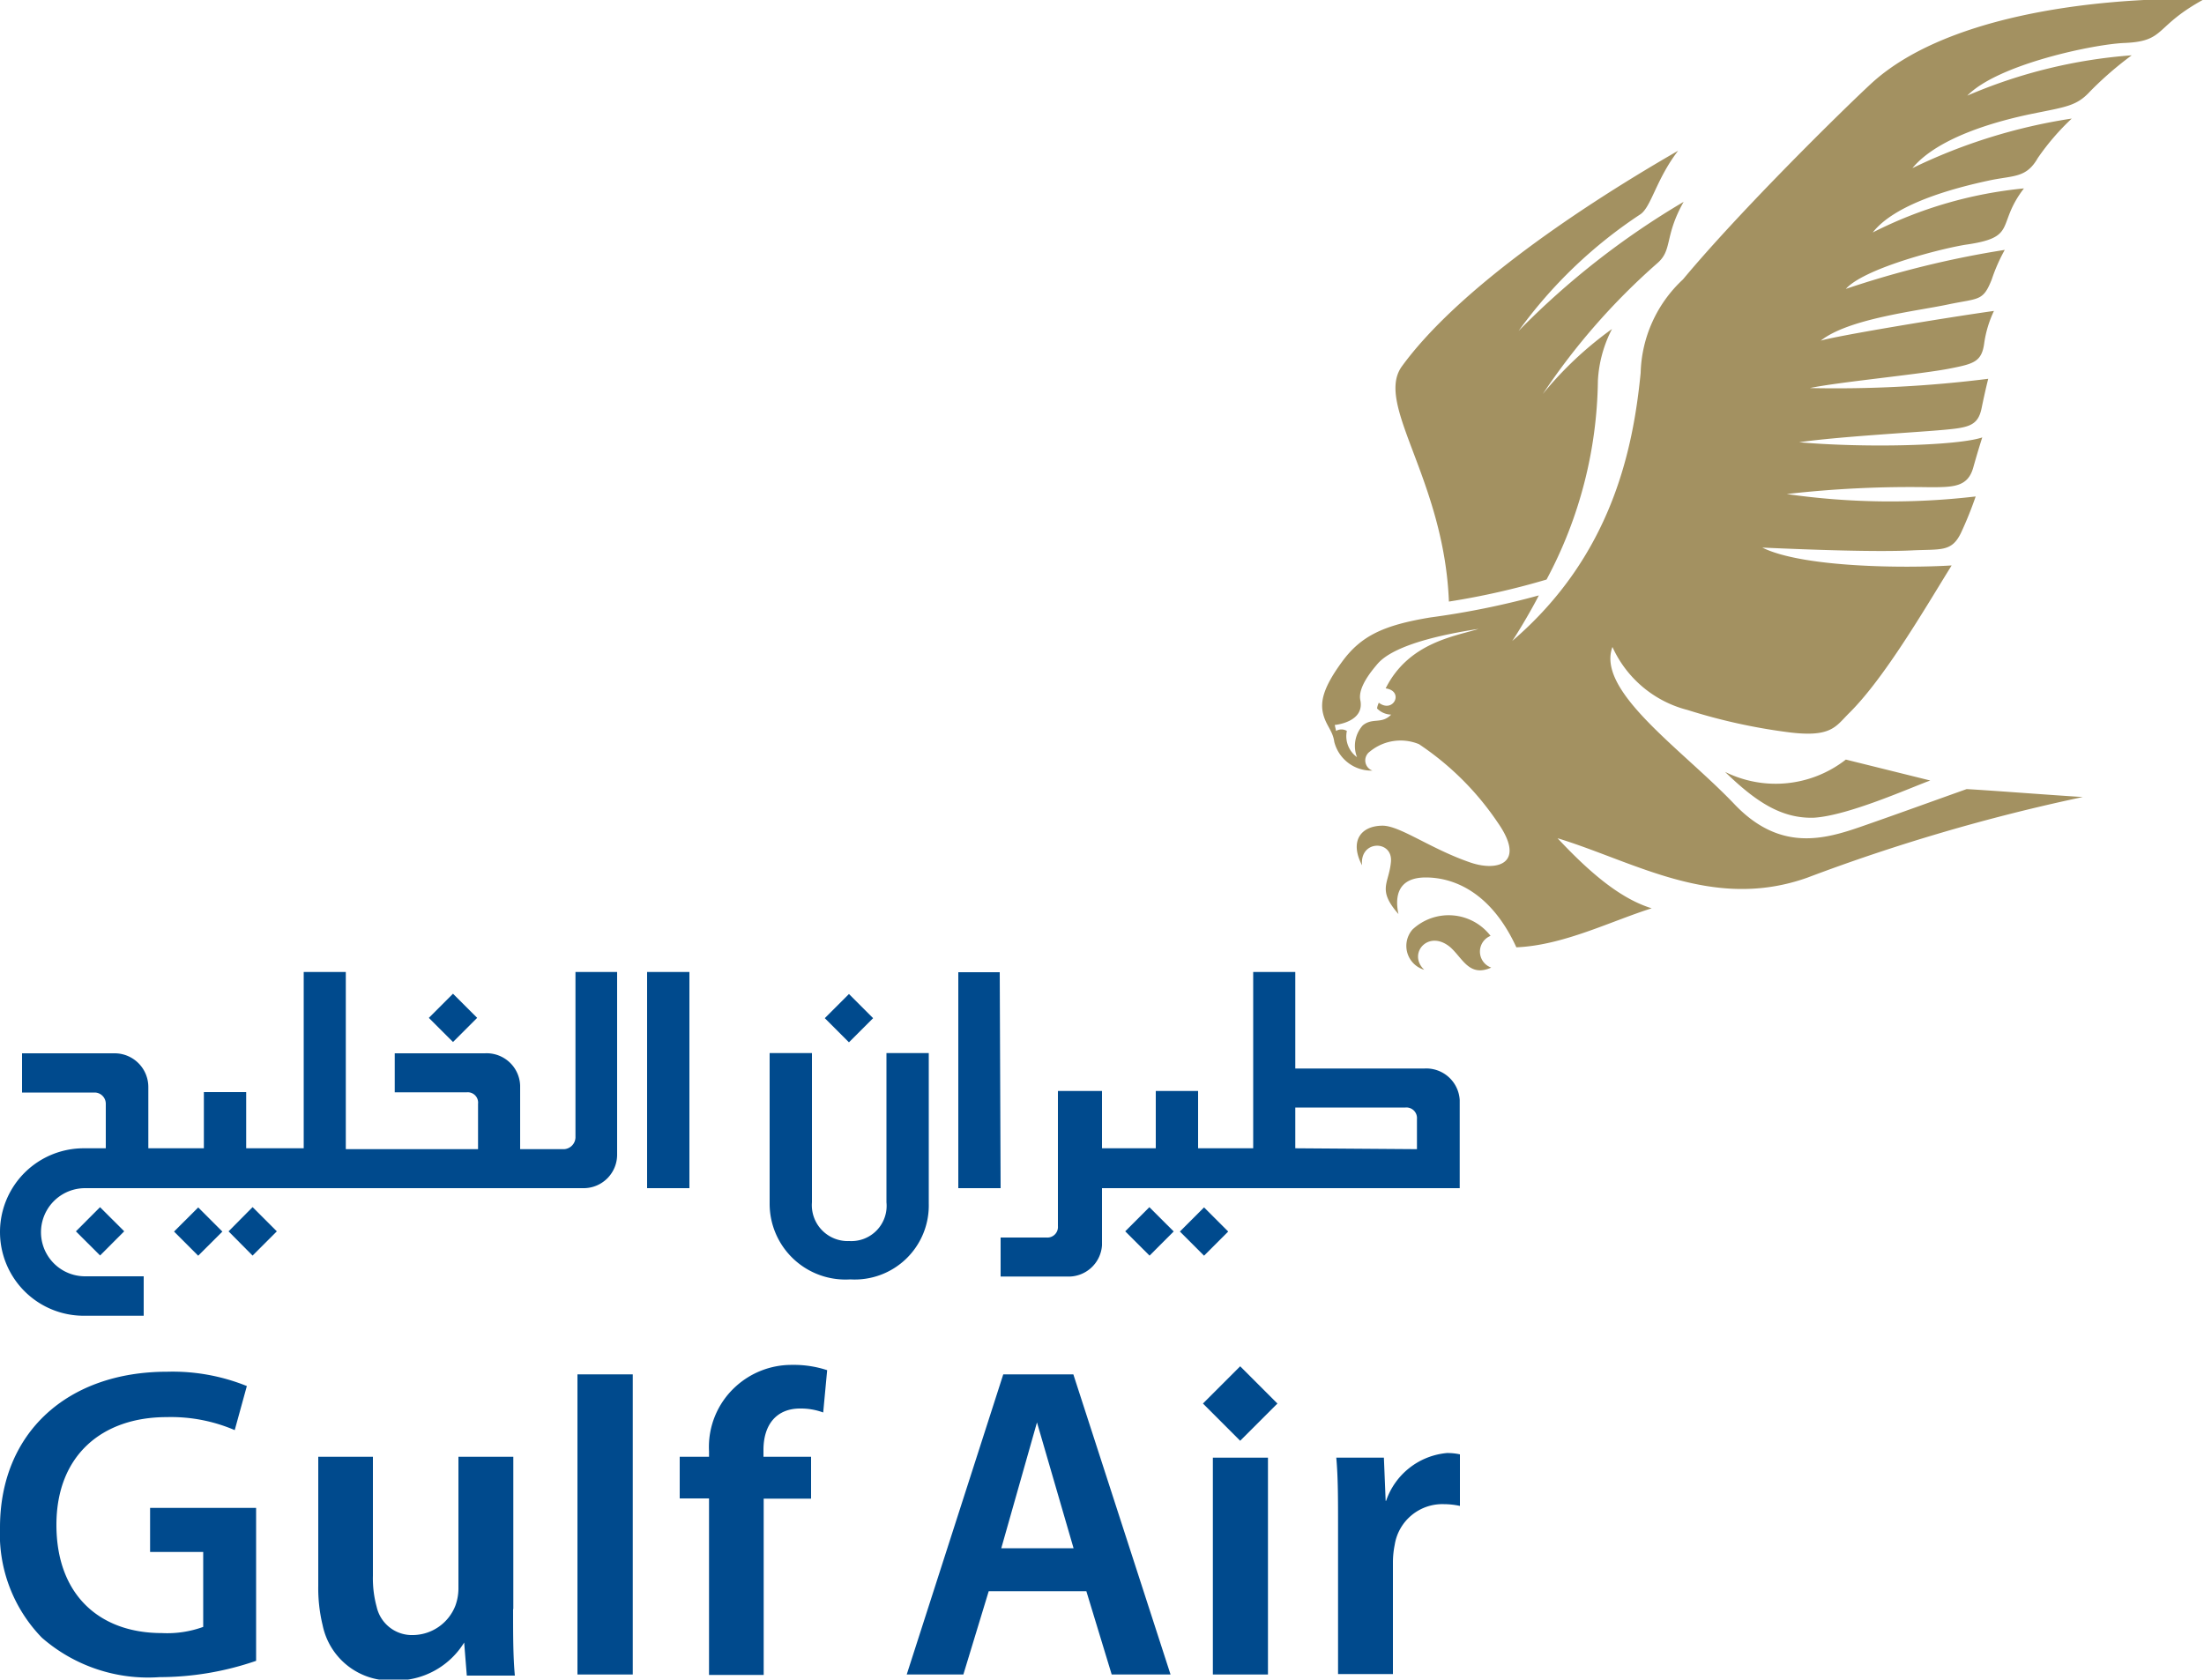
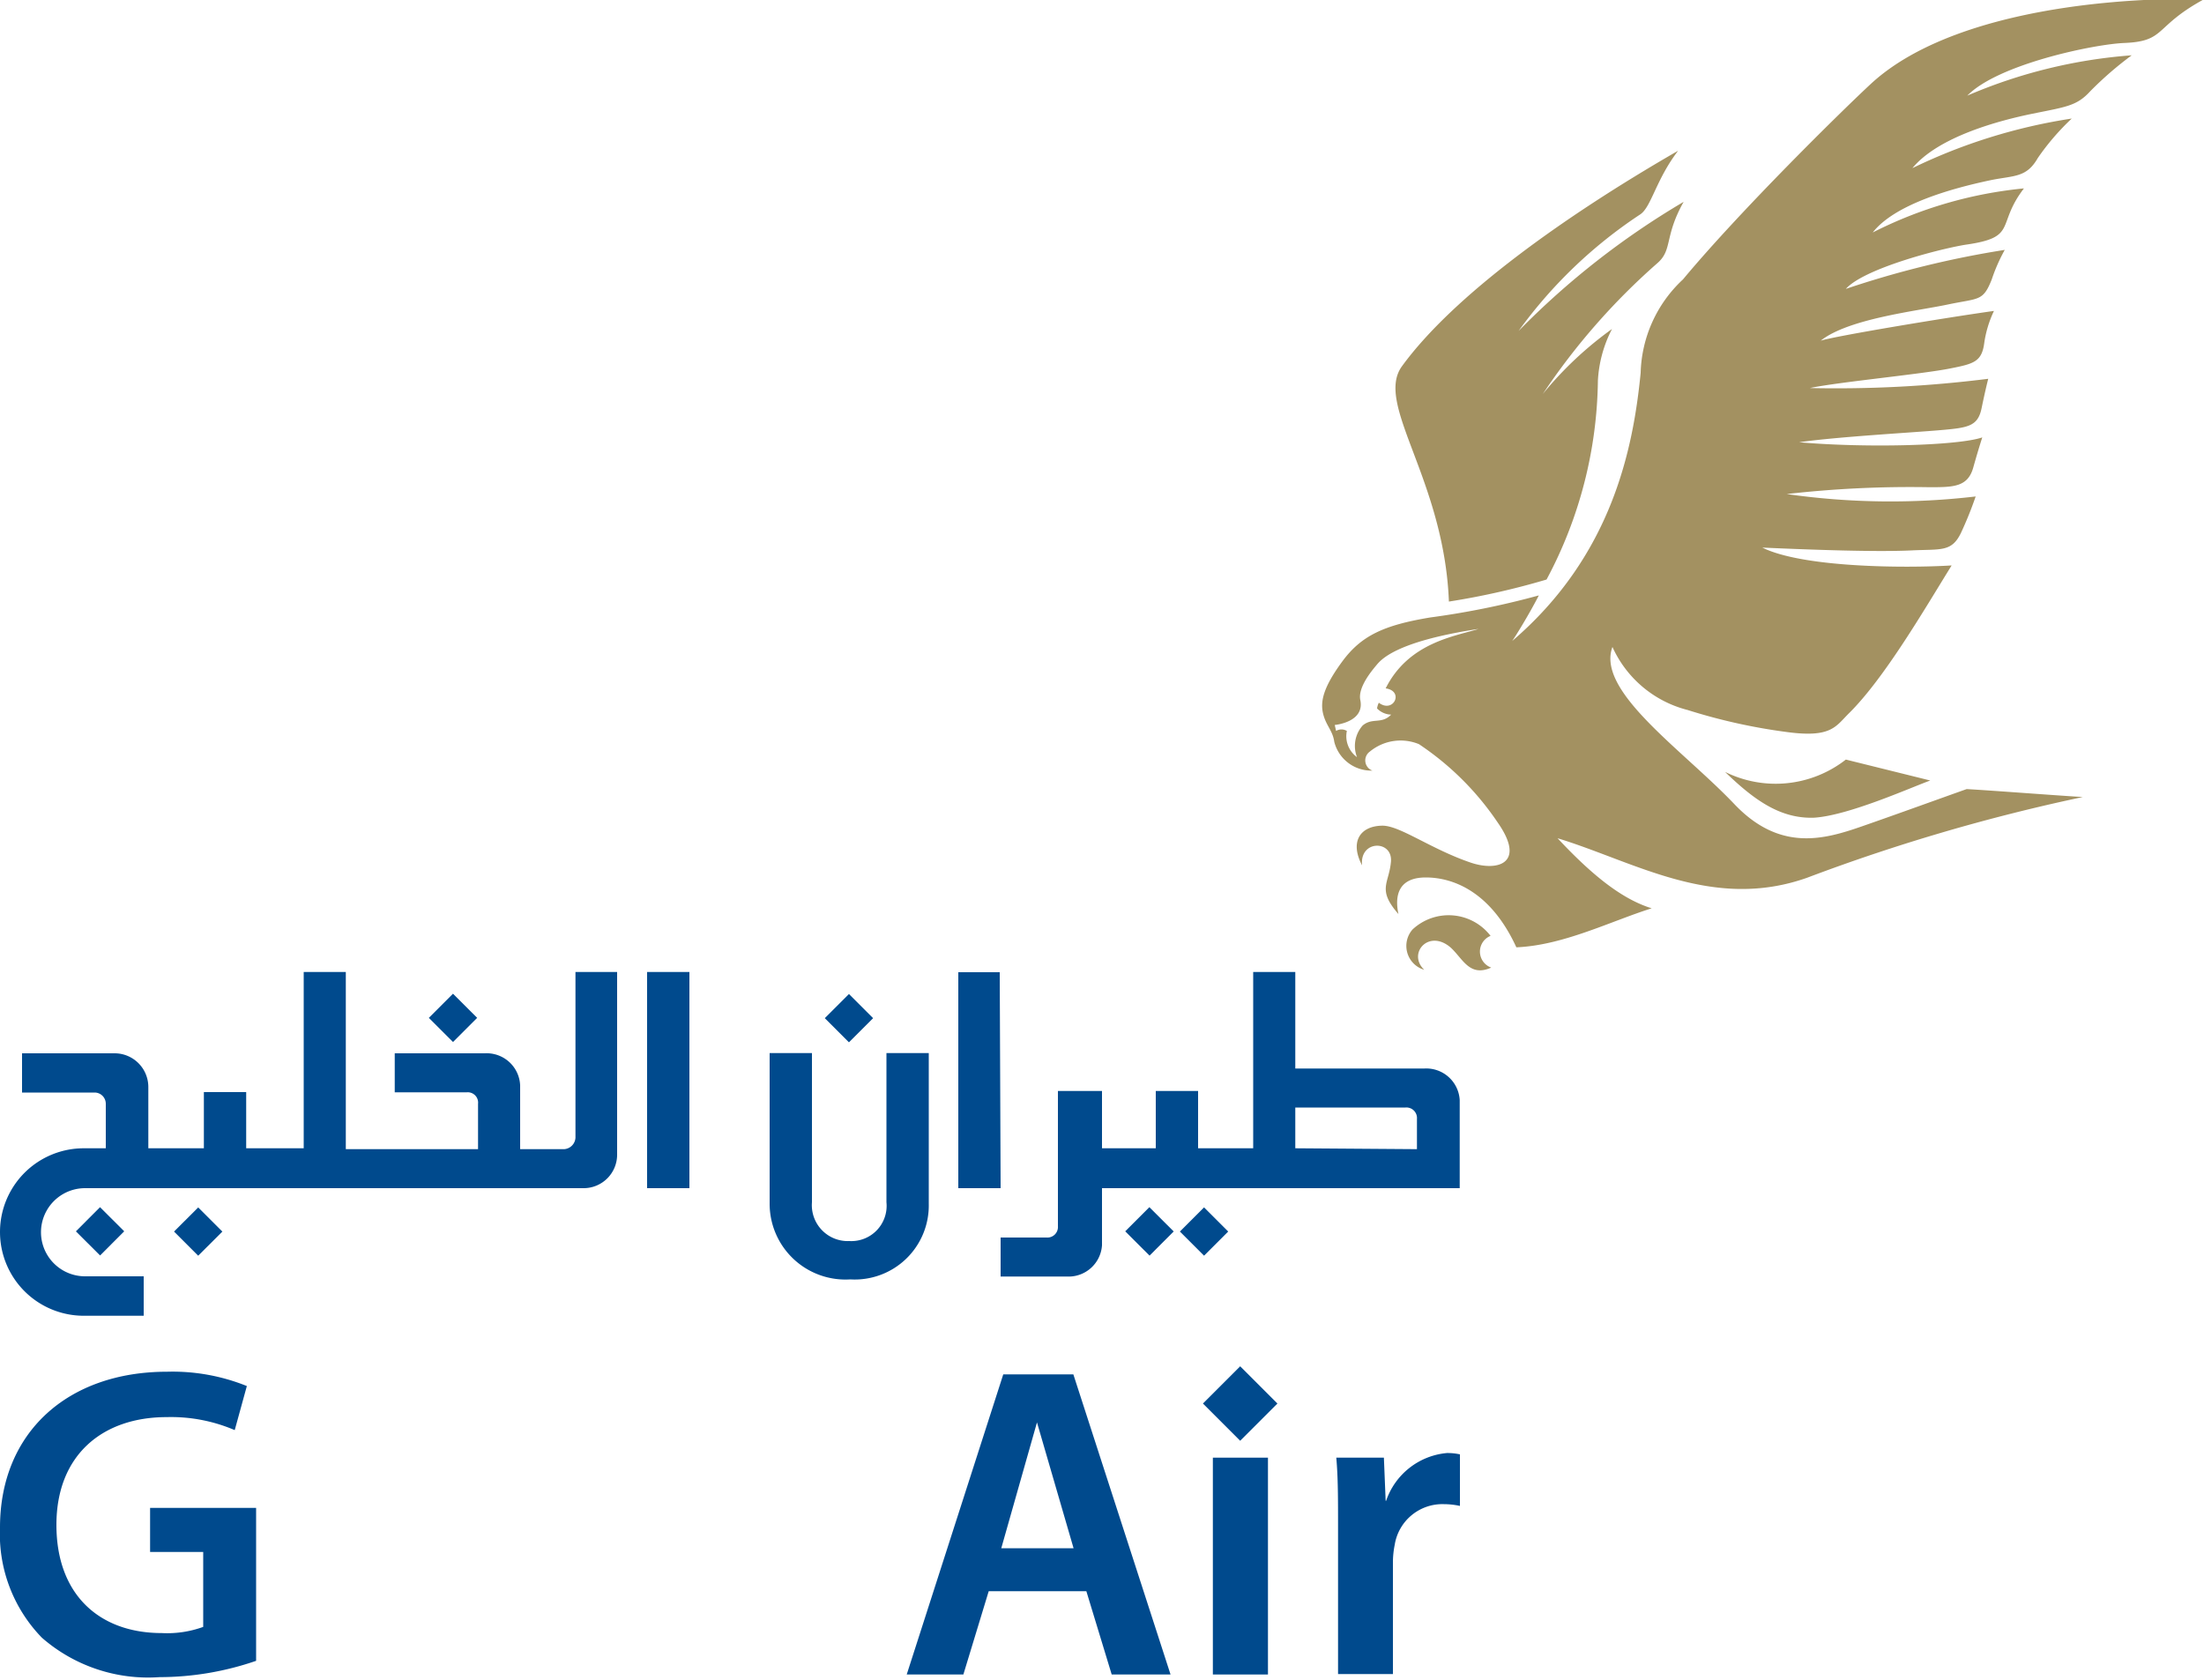
<svg xmlns="http://www.w3.org/2000/svg" id="20c35e96-f1c7-45b6-ac8b-acda9bf0e10e" data-name="Calque 1" width="100" height="76.22" viewBox="0 0 100 76.22">
  <defs>
    <style>.c7326bf7-a70e-43c9-8fe7-ede38e356447{fill:#004a8d;}.fc2218b9-8e8b-4562-96cc-b41bf0b5579f{fill:#a39161;}</style>
  </defs>
  <title>GulfAir</title>
  <g id="18ab11a6-22e8-44ff-917e-5f00ee14ebf8" data-name="GulfAir">
    <g id="0c89cd44-e67a-4dc2-bc68-eba04e9e71c0" data-name="&lt;Groupe&gt;">
      <g id="87ed6807-9fb0-44ae-92f1-d4a621b5cf19" data-name="&lt;Groupe&gt;">
        <path id="d51e2380-6a36-4ca7-b339-47e0614622f9" data-name="&lt;Tracé&gt;" class="c7326bf7-a70e-43c9-8fe7-ede38e356447" d="M11.62,87.26A13.48,13.48,0,0,1,7.24,88,7.33,7.33,0,0,1,1.9,86.21a6.74,6.74,0,0,1-1.9-5c0-4.31,3.07-7.07,7.58-7.07a9,9,0,0,1,3.62.65l-.55,2a7.33,7.33,0,0,0-3.09-.59c-2.91,0-5,1.72-5,4.89S4.51,86,7.34,86a4.78,4.78,0,0,0,1.88-.28v-3.4H6.81v-2h4.81v6.89h0Z" transform="translate(0 -11.89)" />
-         <path id="0693b4a8-e250-467d-836f-eb62cdd46d68" data-name="&lt;Tracé&gt;" class="c7326bf7-a70e-43c9-8fe7-ede38e356447" d="M23.28,84.93c0,1.17,0,2.14.08,3H21.18l-.12-1.5h0a3.62,3.62,0,0,1-3.18,1.72,3.14,3.14,0,0,1-3.24-2.5,7.12,7.12,0,0,1-.2-1.79V78h2.48V83.4a4.89,4.89,0,0,0,.17,1.41,1.64,1.64,0,0,0,1.67,1.28,2.09,2.09,0,0,0,1.9-1.33A2.28,2.28,0,0,0,20.8,84V78h2.49v6.89Z" transform="translate(0 -11.89)" />
-         <rect id="8880c662-6f22-4d48-87a7-3549c518ec33" data-name="&lt;Tracé&gt;" class="c7326bf7-a70e-43c9-8fe7-ede38e356447" x="26.2" y="62.37" width="2.51" height="13.62" />
-         <path id="750a125f-221a-4dd2-8f1c-966faffe9052" data-name="&lt;Tracé&gt;" class="c7326bf7-a70e-43c9-8fe7-ede38e356447" d="M32.17,87.89v-8H30.84V78h1.33v-.25a3.7,3.7,0,0,1,1.19-2.92,3.76,3.76,0,0,1,2.57-1,4.83,4.83,0,0,1,1.6.24l-.18,1.92a2.92,2.92,0,0,0-1.05-.18c-1.06,0-1.66.72-1.66,1.88V78H36.8V79.9H34.65v8H32.17Z" transform="translate(0 -11.89)" />
        <path id="33a2d14f-9338-461a-b2cb-e7b340cb2c9f" data-name="&lt;Tracé transparent&gt;" class="c7326bf7-a70e-43c9-8fe7-ede38e356447" d="M44.86,84.1l-1.15,3.78H41.14l4.38-13.62H48.7l4.41,13.62H50.44L49.29,84.1Zm2.19-7.66-1.62,5.71h3.28Z" transform="translate(0 -11.89)" />
        <rect id="4deedc99-62ae-482d-8ac2-4c4496b907f4" data-name="&lt;Tracé&gt;" class="c7326bf7-a70e-43c9-8fe7-ede38e356447" x="55.03" y="66.15" width="2.5" height="9.84" />
        <path id="9b0dc1a6-65c2-4894-928c-22b6ace5a1b6" data-name="&lt;Tracé&gt;" class="c7326bf7-a70e-43c9-8fe7-ede38e356447" d="M62.89,80a3.22,3.22,0,0,1,2.76-2.17,2.62,2.62,0,0,1,.59.06v2.34a3.49,3.49,0,0,0-.73-.08A2.19,2.19,0,0,0,63.28,82a4.06,4.06,0,0,0-.08.77v5.09H60.71V81.21c0-1.33,0-2.28-.08-3.17h2.16L62.87,80Z" transform="translate(0 -11.89)" />
        <rect id="f91ab406-02ff-4974-b747-25e48a031a72" data-name="&lt;Tracé&gt;" class="c7326bf7-a70e-43c9-8fe7-ede38e356447" x="55.08" y="74.38" width="2.39" height="2.39" transform="translate(-36.96 50.03) rotate(-44.99)" />
      </g>
      <g id="a3888aa8-5941-452f-a0d6-95c59632cdfe" data-name="&lt;Groupe&gt;">
        <g id="657f223e-8621-418d-b49d-b7120c69b5d4" data-name="&lt;Groupe&gt;">
          <g id="69bcd126-9759-476a-b092-536560b4b768" data-name="&lt;Groupe&gt;">
            <path id="e4912424-af9e-49a6-ae9b-eb0f463d45cc" data-name="&lt;Tracé transparent&gt;" class="c7326bf7-a70e-43c9-8fe7-ede38e356447" d="M26.11,63.52a.55.55,0,0,1-.51.52h-2V61.15A1.52,1.52,0,0,0,22,59.69H17.91v1.77h3.27a.47.47,0,0,1,.51.52c0,.11,0,2.06,0,2.06h-6V56H13.78v8H11.17V61.45H9.25V64H6.73V61.23a1.53,1.53,0,0,0-1.52-1.54H1v1.78H4.3a.51.51,0,0,1,.5.51V64h-1a3.8,3.8,0,1,0,0,7.6H6.52V69.81H3.86a2,2,0,0,1,0-4H26.51A1.52,1.52,0,0,0,28,64.3V56H26.11S26.11,63.4,26.11,63.52Zm3.25,2.29h1.92V56H29.36Zm16-9.8H43.48v9.8H45.4Zm19.22,4.37H58.77V56H56.86v8H54.36v-2.6H52.44V64H50v-2.6H48s0,5.84,0,6.13a.48.48,0,0,1-.52.52H45.4v1.77h3A1.52,1.52,0,0,0,50,68.4V65.81H66.23v-4A1.52,1.52,0,0,0,64.63,60.38ZM58.77,64V62.15h5a.48.48,0,0,1,.52.52c0,.19,0,1.37,0,1.37ZM40.22,66.45a1.6,1.6,0,0,1-1.68,1.76,1.63,1.63,0,0,1-1.7-1.76V59.68H34.92v6.83a3.44,3.44,0,0,0,3.66,3.44,3.36,3.36,0,0,0,3.56-3.44V59.68H40.22v6.78Z" transform="translate(0 -11.89)" />
          </g>
        </g>
        <g id="8cc6cf58-a776-4211-a854-c5686f6ba2ed" data-name="&lt;Groupe&gt;">
          <rect id="7c0a000c-cf8c-4516-a9a8-605a53504e82" data-name="&lt;Tracé&gt;" class="c7326bf7-a70e-43c9-8fe7-ede38e356447" x="53.85" y="67" width="1.55" height="1.55" transform="translate(-31.92 46.59) rotate(-45)" />
          <rect id="8624e414-3a9d-4c62-89ea-bede1ab8735e" data-name="&lt;Tracé&gt;" class="c7326bf7-a70e-43c9-8fe7-ede38e356447" x="51.38" y="66.99" width="1.55" height="1.56" transform="translate(-32.65 44.87) rotate(-45.02)" />
        </g>
        <g id="4597c3fe-4dc9-4548-aa27-7ee0e8d438c2" data-name="&lt;Groupe&gt;">
-           <polygon id="249591d3-ba5c-4b79-8532-eee273ff8cd1" data-name="&lt;Tracé&gt;" class="c7326bf7-a70e-43c9-8fe7-ede38e356447" points="12.56 55.88 11.46 56.98 10.37 55.88 11.46 54.78 12.56 55.88" />
          <rect id="a4e04416-fe26-4b98-a702-c78e8c799ef7" data-name="&lt;Tracé&gt;" class="c7326bf7-a70e-43c9-8fe7-ede38e356447" x="8.21" y="67" width="1.55" height="1.55" transform="translate(-45.27 14.3) rotate(-44.98)" />
        </g>
        <rect id="ea46652e-a787-4e2d-af39-7f0ded5281a1" data-name="&lt;Tracé&gt;" class="c7326bf7-a70e-43c9-8fe7-ede38e356447" x="3.77" y="66.99" width="1.55" height="1.55" transform="translate(-46.63 11.22) rotate(-45.05)" />
        <rect id="5f52d1e8-1bcc-4a9a-8aa9-9b6acb1b46ad" data-name="&lt;Tracé&gt;" class="c7326bf7-a70e-43c9-8fe7-ede38e356447" x="19.78" y="57.3" width="1.55" height="1.55" transform="translate(-35.06 19.69) rotate(-45.03)" />
        <rect id="dd3c6af3-0a9f-4cbe-a809-33972a0eba9a" data-name="&lt;Tracé&gt;" class="c7326bf7-a70e-43c9-8fe7-ede38e356447" x="37.75" y="57.31" width="1.55" height="1.55" transform="translate(-29.79 32.35) rotate(-44.98)" />
      </g>
    </g>
    <path id="21ff36bc-7773-4eb1-a863-1a2f4bf1ff61" data-name="&lt;Tracé transparent&gt;" class="fc2218b9-8e8b-4562-96cc-b41bf0b5579f" d="M70.17,38.19a34,34,0,0,1-4.43,1c-.22-5.58-3.39-8.95-2.13-10.68,2.33-3.2,7.32-6.78,12.53-9.78-1,1.3-1.22,2.56-1.72,2.89a21.19,21.19,0,0,0-5.52,5.29,36.29,36.29,0,0,1,7.49-5.86c-.89,1.58-.49,2.18-1.2,2.79A30.09,30.09,0,0,0,70,29.77a16.32,16.32,0,0,1,3.14-2.95,5.75,5.75,0,0,0-.64,2.34A19.6,19.6,0,0,1,70.17,38.19ZM67.63,54.36a2.4,2.4,0,0,0-3.54-.29,1.13,1.13,0,0,0,.53,1.83c-.78-.74.21-1.88,1.21-1,.55.51.85,1.34,1.83.9A.77.77,0,0,1,67.63,54.36Zm16.12-8a5.17,5.17,0,0,1-5.48.56c1.41,1.37,2.56,2.11,4,2.08,1.56-.08,4.42-1.37,5.31-1.69ZM69.82,38.91a37.15,37.15,0,0,1-4.92,1c-2.12.35-3.14.83-4,2s-1,1.81-.87,2.36.44.77.51,1.29a1.73,1.73,0,0,0,1.73,1.3.49.49,0,0,1-.12-.86,2.19,2.19,0,0,1,2.23-.34,13,13,0,0,1,3.59,3.58c1.26,1.82,0,2.21-1.23,1.8-1.8-.61-3.2-1.67-4-1.68-1,0-1.52.7-.94,1.8C61.68,50,63.2,50,63.11,51s-.64,1.25.34,2.37c-.18-.84,0-1.66,1.24-1.66s2.95.64,4.11,3.17c2.14-.09,4.29-1.19,6.14-1.77-1.18-.37-2.47-1.25-4.27-3.18C74.18,51,77.72,53.24,82,51.72A85.5,85.5,0,0,1,94.5,48.06c-1.47-.09-4.16-.3-5.27-.36-1.52.54-3,1.08-4.72,1.68s-3.74,1.19-5.82-1c-2.36-2.48-6.28-5.12-5.53-7.13a5.13,5.13,0,0,0,3.41,2.86,26.14,26.14,0,0,0,4.5,1c2,.27,2.21-.24,2.8-.83,1.63-1.6,3.47-4.78,4.68-6.73-2.12.13-6.76.1-8.59-.81,2.45.11,5.2.2,6.73.13,1.37-.07,1.85.09,2.28-.79a16.87,16.87,0,0,0,.67-1.66,33.13,33.13,0,0,1-8.57-.11A49.48,49.48,0,0,1,87.53,34c1.09,0,1.75,0,2-.89s.41-1.37.41-1.37c-1.08.37-5.19.49-8.31.22,1.72-.25,5.15-.44,6.41-.55s1.7-.17,1.87-1,.3-1.33.3-1.33a55.26,55.26,0,0,1-8.09.42c1.26-.27,5.08-.63,6.37-.89,1.06-.21,1.43-.3,1.54-1.16A5.07,5.07,0,0,1,90.47,26c-2.28.32-7.2,1.14-7.86,1.35,1.26-1,4.34-1.34,5.76-1.64s1.6-.13,2-1.14a7.9,7.9,0,0,1,.59-1.34A43.92,43.92,0,0,0,83.75,25c.8-.9,4.1-1.78,5.4-2,2.44-.34,1.39-.88,2.68-2.56a19.19,19.19,0,0,0-6.86,2c1-1.28,3.57-2,5.38-2.38,1.06-.21,1.6-.11,2.11-1A11,11,0,0,1,94,17.27a25.2,25.2,0,0,0-7.23,2.25c1.18-1.43,3.93-2.16,5.45-2.47s2-.35,2.6-1a15.79,15.79,0,0,1,1.9-1.65,23.19,23.19,0,0,0-7.46,1.83c1.41-1.44,5.79-2.34,7.13-2.39,1.91-.08,1.31-.74,3.64-2-5.41-.08-11.95.88-15.16,3.87-1.22,1.13-5.88,5.7-8.51,8.86a6,6,0,0,0-1.92,4.24c-.34,3.46-1.31,8.3-5.83,12.17C68.71,40.85,69.37,39.79,69.82,38.91Zm-6.94,4.22c.84.13.34,1.15-.32.65a.85.85,0,0,0-.08.26.92.92,0,0,0,.64.28c-.44.45-.84.12-1.29.49a1.4,1.4,0,0,0-.26,1.44,1.17,1.17,0,0,1-.46-1.19.48.48,0,0,0-.49,0l-.06-.27s1.37-.12,1.16-1.13c-.12-.57.52-1.33.72-1.57s.83-1.08,4.65-1.66C66,40.77,63.91,41.05,62.87,43.13Z" transform="translate(0 -11.89)" />
  </g>
</svg>